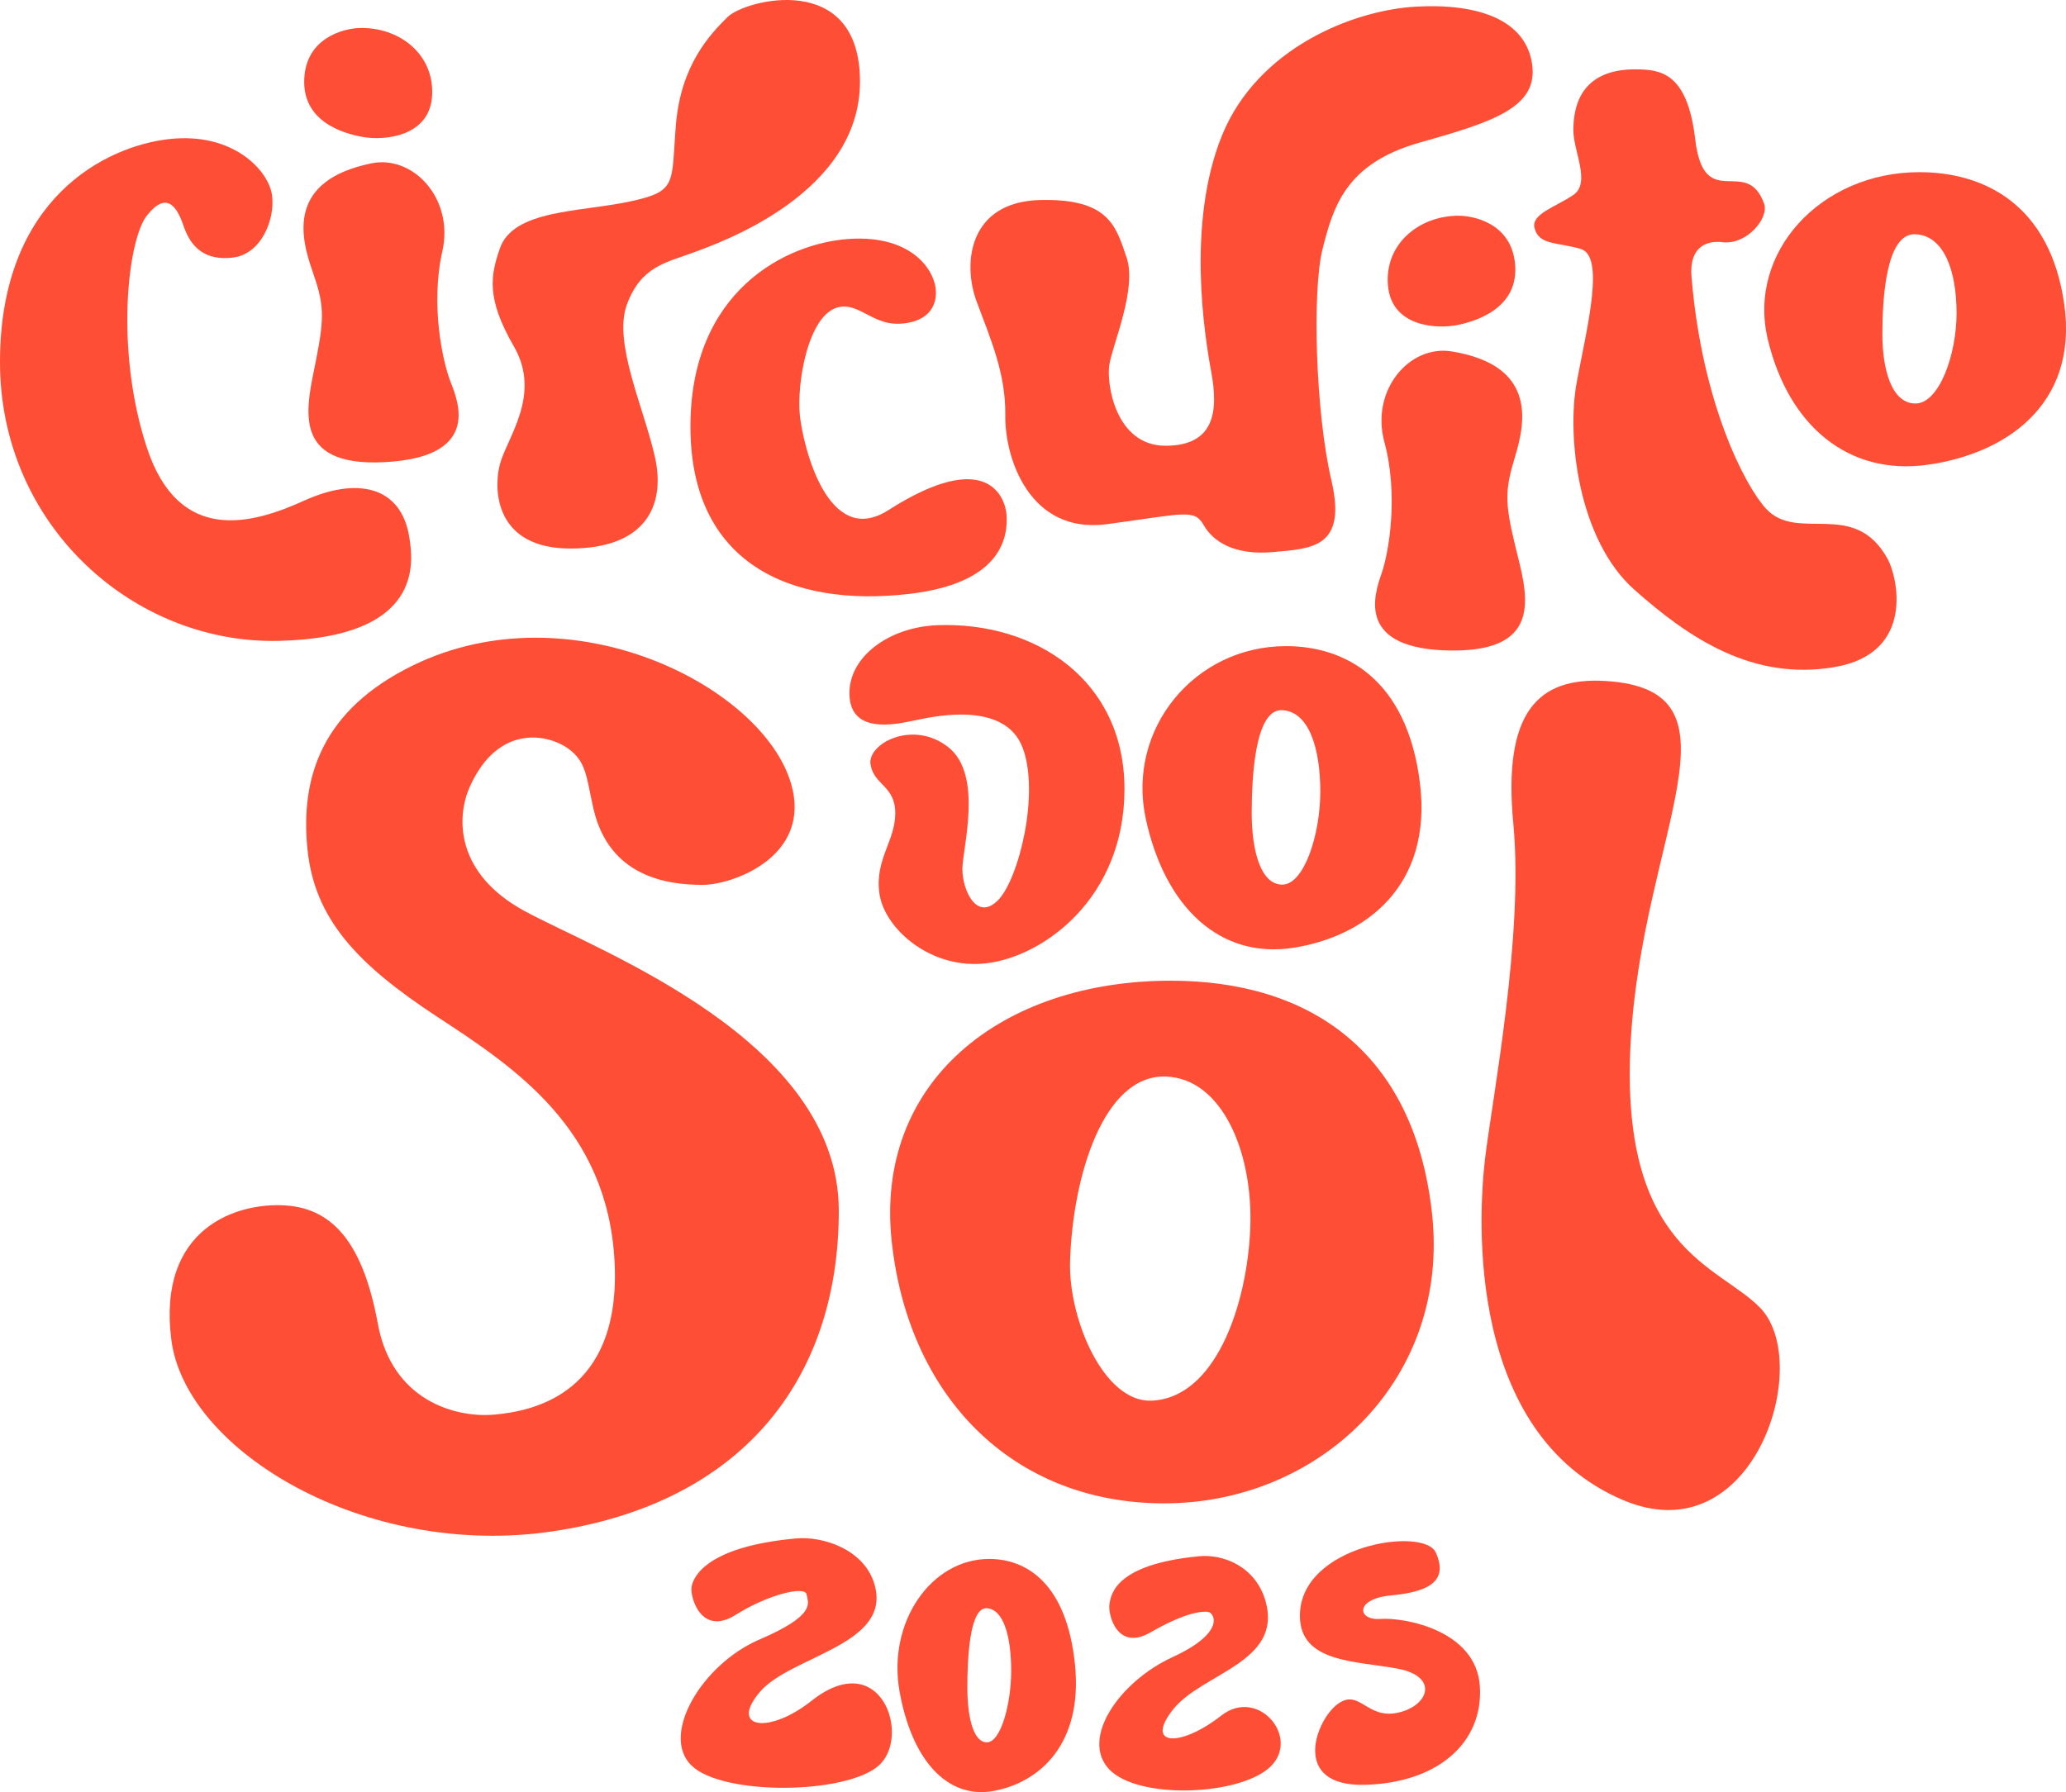
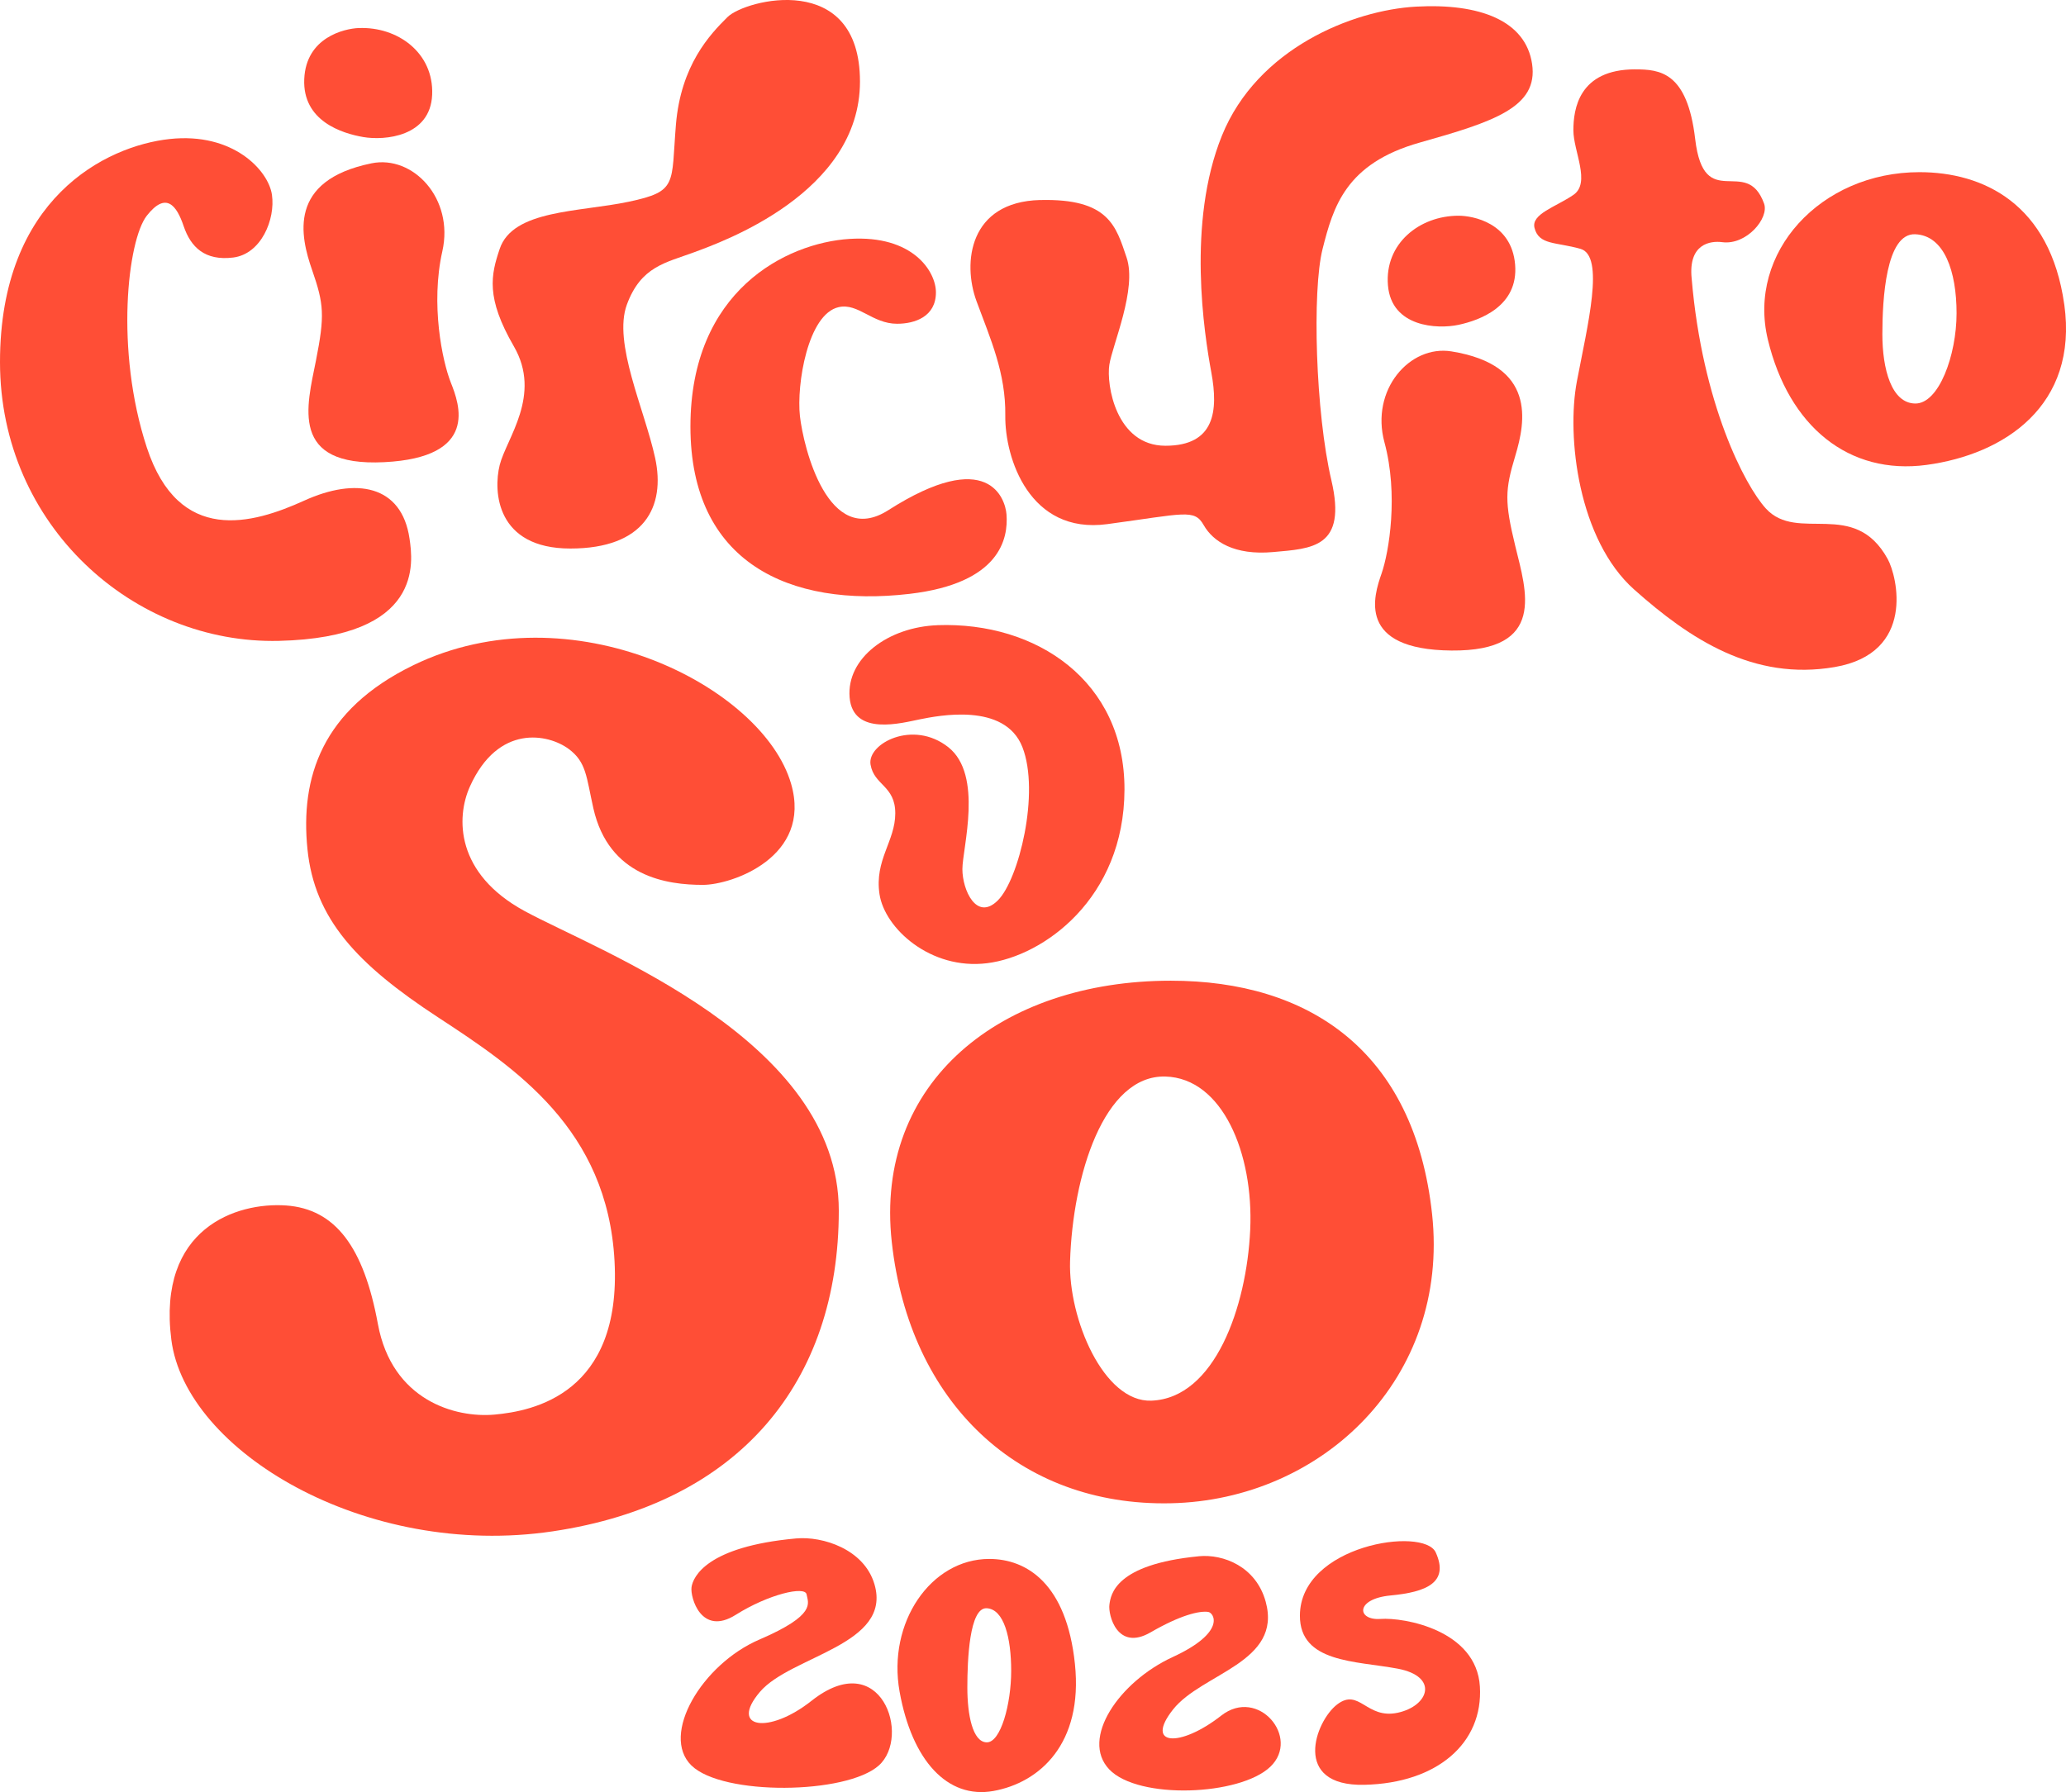
<svg xmlns="http://www.w3.org/2000/svg" width="68" height="59" viewBox="0 0 68 59" fill="none">
  <path d="M13.601 21.902C18.793 19.378 25.109 22.591 26.038 25.804C26.736 28.214 24.091 29.132 23.133 29.132C21.97 29.132 20.04 28.875 19.529 26.607C19.297 25.574 19.303 25.09 18.716 24.656C18.045 24.16 16.398 23.825 15.467 25.893C15.002 26.927 15.002 28.762 17.263 29.992C19.726 31.331 27.608 34.237 27.608 39.859C27.608 45.481 24.354 49.497 18.193 50.415C12.032 51.332 6.104 47.776 5.639 44.104C5.173 40.433 7.789 39.572 9.416 39.687C11.043 39.802 11.974 41.064 12.438 43.589C12.903 46.113 14.995 46.687 16.274 46.572C17.553 46.457 20.459 45.883 20.227 41.523C19.995 37.164 16.958 35.156 14.415 33.491C11.748 31.745 10.353 30.253 10.12 27.959C9.881 25.605 10.585 23.369 13.602 21.902H13.601Z" fill="#FF4E36" />
  <path d="M47.136 39.975C46.554 34.582 43.067 32.287 38.534 32.287C32.954 32.287 28.77 35.615 29.352 40.893C29.933 46.172 33.536 49.598 38.534 49.491C43.533 49.384 47.717 45.367 47.136 39.975ZM41.149 40.491C41.033 43.016 39.985 46.037 37.894 46.113C36.325 46.17 35.162 43.417 35.22 41.523C35.307 38.713 36.325 35.385 38.359 35.442C40.233 35.495 41.265 37.967 41.149 40.49V40.491Z" fill="#FF4E36" />
-   <path d="M52.831 22.419C50.615 22.287 49.46 23.452 49.81 27.124C50.159 30.795 49.112 36.188 48.88 38.139C48.648 40.089 48.256 47.182 53.414 49.383C57.715 51.219 59.691 44.907 57.948 43.072C56.594 41.646 53.291 41.187 53.672 34.298C54.053 27.41 57.658 22.706 52.834 22.419H52.831Z" fill="#FF4E36" />
  <path d="M67.943 10.027C67.478 6.7 65.269 5.668 63.177 5.668C59.92 5.668 57.498 8.316 58.187 11.18C58.876 14.044 60.853 15.65 63.41 15.306C65.968 14.961 68.408 13.355 67.944 10.027H67.943ZM63.035 13.285C62.253 13.273 61.956 12.15 61.956 11.002C61.956 9.854 62.072 7.675 63.035 7.712C63.997 7.75 64.398 8.937 64.398 10.314C64.398 11.691 63.816 13.297 63.035 13.285Z" fill="#FF4E36" />
-   <path d="M46.734 25.767C46.304 22.337 44.262 21.272 42.327 21.272C39.315 21.272 37.075 24.002 37.712 26.955C38.35 29.907 40.177 31.562 42.542 31.207C44.906 30.852 47.163 29.196 46.734 25.767ZM42.196 29.124C41.473 29.112 41.199 27.954 41.199 26.771C41.199 25.589 41.306 23.342 42.196 23.38C43.085 23.419 43.456 24.643 43.456 26.061C43.456 27.48 42.919 29.137 42.196 29.124Z" fill="#FF4E36" />
  <path d="M53.82 2.283C51.957 2.283 51.786 3.602 51.786 4.291C51.786 4.979 52.367 6.02 51.786 6.417C51.204 6.815 50.391 7.044 50.507 7.504C50.651 8.071 51.204 7.963 52.018 8.192C52.831 8.421 52.25 10.717 51.902 12.552C51.553 14.388 51.953 17.775 53.787 19.409C55.621 21.043 57.714 22.42 60.387 21.961C63.061 21.502 62.445 18.974 62.131 18.404C61.027 16.396 59.167 17.887 58.121 16.741C57.433 15.987 56.029 13.299 55.679 9.168C55.563 8.02 56.299 7.922 56.686 7.973C57.481 8.078 58.237 7.184 58.062 6.701C57.48 5.095 56.086 7.045 55.795 4.578C55.535 2.365 54.633 2.284 53.819 2.284L53.82 2.283Z" fill="#FF4E36" />
  <path d="M48.007 7.102C46.723 7.102 45.566 8.019 45.683 9.396C45.799 10.773 47.31 10.843 48.007 10.694C48.705 10.544 49.984 10.085 49.868 8.708C49.752 7.331 48.473 7.102 48.007 7.102Z" fill="#FF4E36" />
  <path d="M47.775 11.569C46.395 11.346 45.102 12.839 45.567 14.56C46.032 16.28 45.721 18.172 45.47 18.89C45.219 19.609 44.636 21.39 47.775 21.417C50.914 21.444 50.232 19.456 49.875 17.983C49.518 16.511 49.534 16.134 49.875 15.003C50.216 13.871 50.564 12.02 47.775 11.569Z" fill="#FF4E36" />
  <path d="M11.805 0.924C13.088 0.87 14.282 1.74 14.224 3.12C14.166 4.5 12.659 4.633 11.957 4.512C11.254 4.391 9.956 3.985 10.014 2.605C10.072 1.225 11.339 0.942 11.805 0.923V0.924Z" fill="#FF4E36" />
  <path d="M12.226 5.377C13.595 5.097 14.95 6.536 14.559 8.274C14.167 10.013 14.558 11.889 14.839 12.597C15.121 13.304 15.777 15.06 12.643 15.216C9.508 15.372 10.106 13.358 10.399 11.872C10.693 10.386 10.662 10.01 10.274 8.894C9.884 7.778 9.459 5.942 12.227 5.377H12.226Z" fill="#FF4E36" />
  <path d="M34.233 6.585C31.897 6.645 31.675 8.65 32.14 9.913C32.606 11.175 33.106 12.283 33.088 13.68C33.07 15.076 33.883 17.6 36.441 17.256C38.999 16.912 39.311 16.746 39.619 17.289C39.928 17.83 40.626 18.29 41.904 18.175C43.183 18.06 44.342 18.038 43.821 15.812C43.299 13.586 43.183 9.57 43.532 8.193C43.881 6.816 44.287 5.382 46.729 4.694C49.17 4.005 50.638 3.531 50.427 2.105C50.216 0.678 48.705 0.104 46.612 0.218C44.52 0.333 41.381 1.595 40.219 4.464C39.057 7.332 39.638 11.004 39.87 12.265C40.102 13.527 39.986 14.675 38.359 14.675C36.732 14.675 36.409 12.664 36.513 12.006C36.616 11.348 37.43 9.512 37.081 8.48C36.731 7.446 36.499 6.529 34.233 6.586V6.585Z" fill="#FF4E36" />
  <path d="M29.526 10.659C28.712 10.659 28.247 9.97 27.608 10.111C26.586 10.335 26.213 12.666 26.329 13.7C26.445 14.733 27.258 18.059 29.235 16.798C32.537 14.689 33.089 16.419 33.128 16.938C33.187 17.716 32.934 19.203 29.932 19.552C25.979 20.011 22.725 18.519 22.725 14.044C22.725 9.57 25.879 7.997 27.964 7.865C30.049 7.733 30.805 8.938 30.805 9.626C30.805 10.429 30.107 10.659 29.526 10.659V10.659Z" fill="#FF4E36" />
  <path d="M16.448 8.191C16.158 9.051 15.983 9.797 16.914 11.404C17.843 13.01 16.669 14.433 16.448 15.306C16.229 16.178 16.332 18.059 18.773 18.059C21.213 18.059 21.912 16.683 21.563 15.076C21.213 13.47 20.168 11.29 20.633 10.028C21.098 8.766 21.912 8.652 22.841 8.307C23.771 7.962 28.305 6.356 28.305 2.685C28.305 -0.987 24.526 -0.013 23.946 0.561C23.365 1.135 22.41 2.143 22.247 4.106C22.086 6.069 22.318 6.299 20.691 6.642C19.064 6.986 16.884 6.901 16.448 8.191Z" fill="#FF4E36" />
  <path d="M13.479 17.732C13.221 15.965 11.714 15.707 10.012 16.482C8.311 17.255 5.888 17.946 4.832 14.732C3.777 11.519 4.202 7.904 4.832 7.101C5.463 6.298 5.812 6.756 6.045 7.445C6.278 8.135 6.742 8.593 7.672 8.479C8.601 8.364 9.067 7.216 8.951 6.413C8.835 5.61 7.672 4.348 5.58 4.577C3.487 4.806 0 6.528 0 11.921C0 17.314 4.417 21.215 9.183 21.099C13.949 20.984 13.591 18.496 13.479 17.732Z" fill="#FF4E36" />
  <path d="M30.863 20.583C29.237 20.64 27.857 21.664 27.964 22.96C28.073 24.255 29.7 23.796 30.281 23.681C30.863 23.567 33.071 23.108 33.652 24.599C34.234 26.09 33.536 28.959 32.839 29.647C32.141 30.335 31.676 29.302 31.676 28.614C31.676 27.925 32.373 25.515 31.211 24.598C30.048 23.68 28.537 24.483 28.653 25.172C28.769 25.86 29.467 25.86 29.467 26.778C29.467 27.695 28.778 28.311 28.948 29.438C29.117 30.565 30.628 31.942 32.489 31.711C34.349 31.482 37 29.575 37.011 25.997C37.021 22.418 34.115 20.467 30.86 20.582L30.863 20.583Z" fill="#FF4E36" />
  <path d="M26.205 50.649C23.252 50.916 22.81 51.917 22.761 52.253C22.713 52.588 23.08 53.88 24.217 53.163C25.296 52.484 26.5 52.205 26.548 52.492C26.597 52.78 26.888 53.163 24.995 53.978C23.101 54.792 21.73 57.116 22.756 58.122C23.782 59.128 27.86 59.08 28.927 58.122C29.995 57.164 28.999 54.184 26.711 55.994C25.295 57.115 23.992 56.9 25.011 55.702C26.03 54.505 29.372 54.162 28.782 52.157C28.442 51 27.075 50.57 26.205 50.649Z" fill="#FF4E36" />
  <path d="M39.457 51.236C36.702 51.503 36.56 52.493 36.515 52.829C36.469 53.164 36.772 54.379 37.874 53.739C38.846 53.176 39.474 53.026 39.765 53.068C39.963 53.096 40.365 53.739 38.598 54.554C36.831 55.368 35.552 57.245 36.509 58.252C37.466 59.258 40.819 59.122 41.815 58.162C42.811 57.204 41.41 55.533 40.198 56.48C38.833 57.548 37.662 57.476 38.612 56.277C39.564 55.08 42.209 54.737 41.659 52.732C41.341 51.575 40.267 51.157 39.456 51.235L39.457 51.236Z" fill="#FF4E36" />
  <path d="M35.38 54.78C35.104 52.142 33.798 51.324 32.56 51.324C30.634 51.324 29.201 53.422 29.609 55.693C30.016 57.962 31.185 59.236 32.699 58.963C34.212 58.69 35.655 57.418 35.38 54.781V54.78ZM32.476 57.362C32.014 57.353 31.839 56.463 31.839 55.553C31.839 54.644 31.907 52.916 32.476 52.947C33.045 52.977 33.282 53.917 33.282 55.008C33.282 56.098 32.938 57.372 32.476 57.362Z" fill="#FF4E36" />
  <path d="M47.256 51.11C47.705 52.101 46.946 52.415 45.773 52.526C44.599 52.636 44.655 53.354 45.437 53.299C46.22 53.243 48.597 53.669 48.709 55.525C48.821 57.381 47.312 58.705 44.908 58.76C42.505 58.815 43.288 56.664 44.014 56.112C44.741 55.56 44.97 56.608 46.001 56.388C47.031 56.167 47.372 55.194 46.001 54.936C44.629 54.678 42.779 54.75 42.785 53.188C42.792 50.866 46.865 50.247 47.256 51.11Z" fill="#FF4E36" />
</svg>